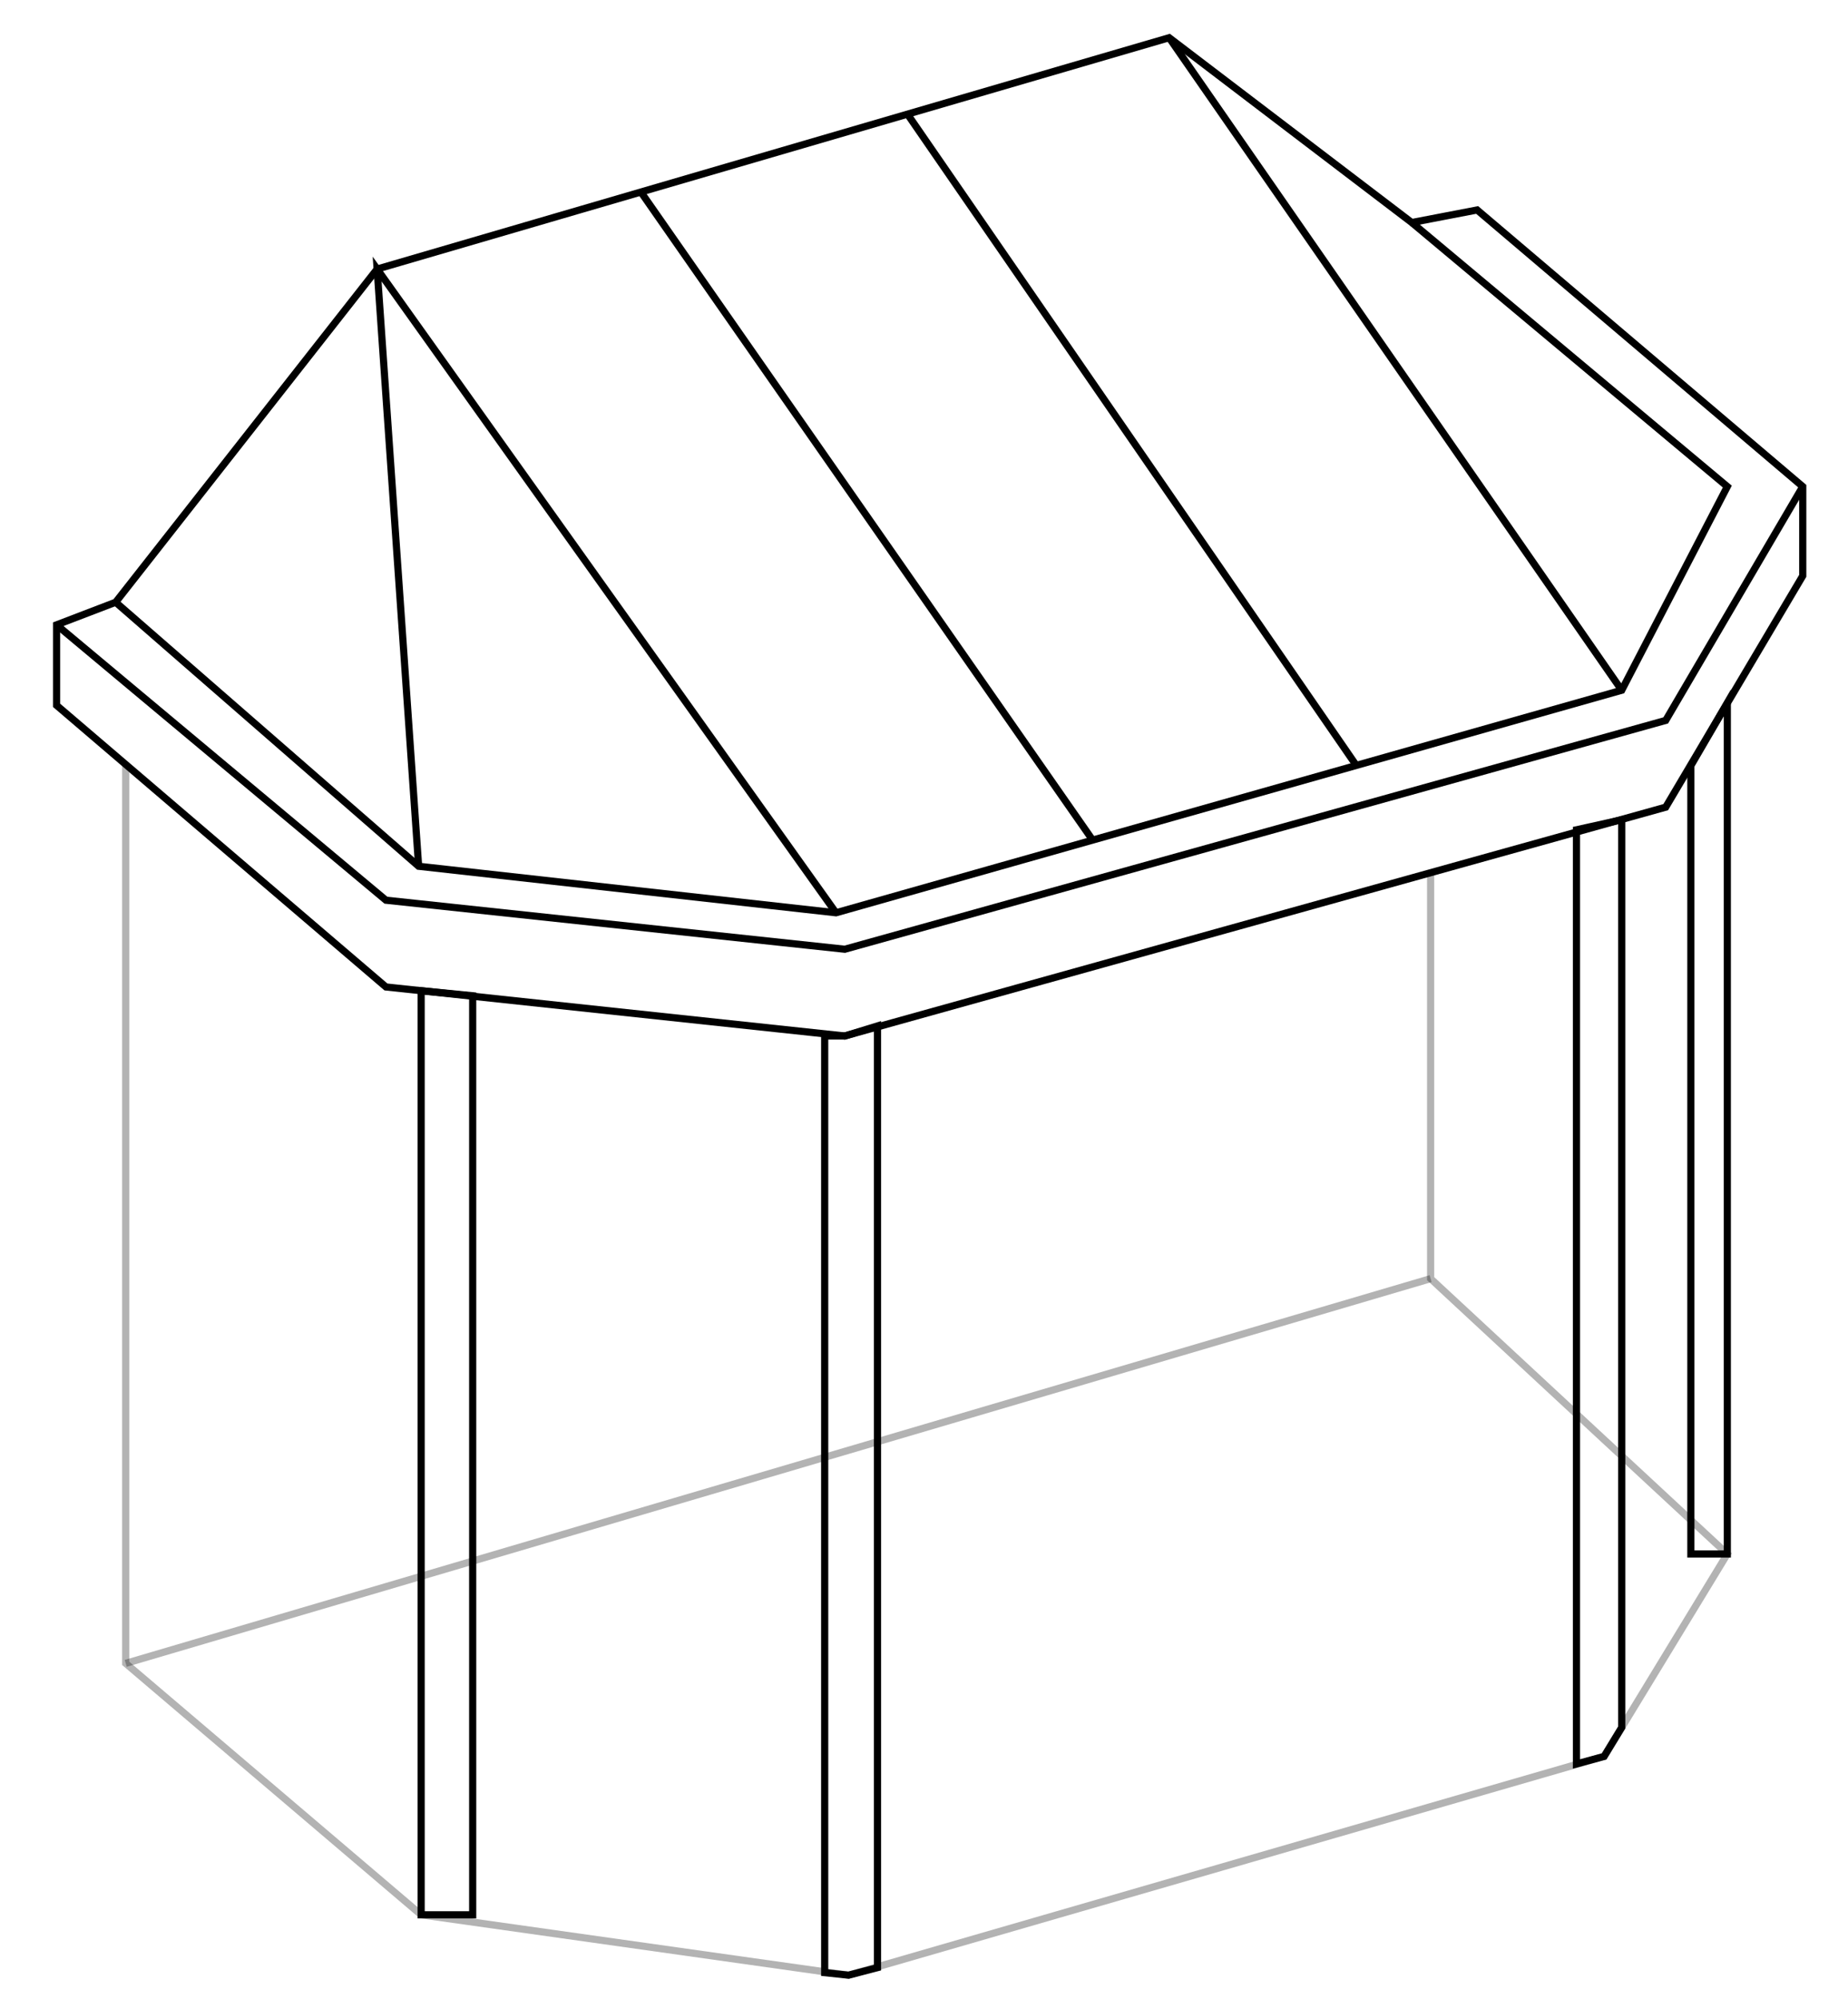
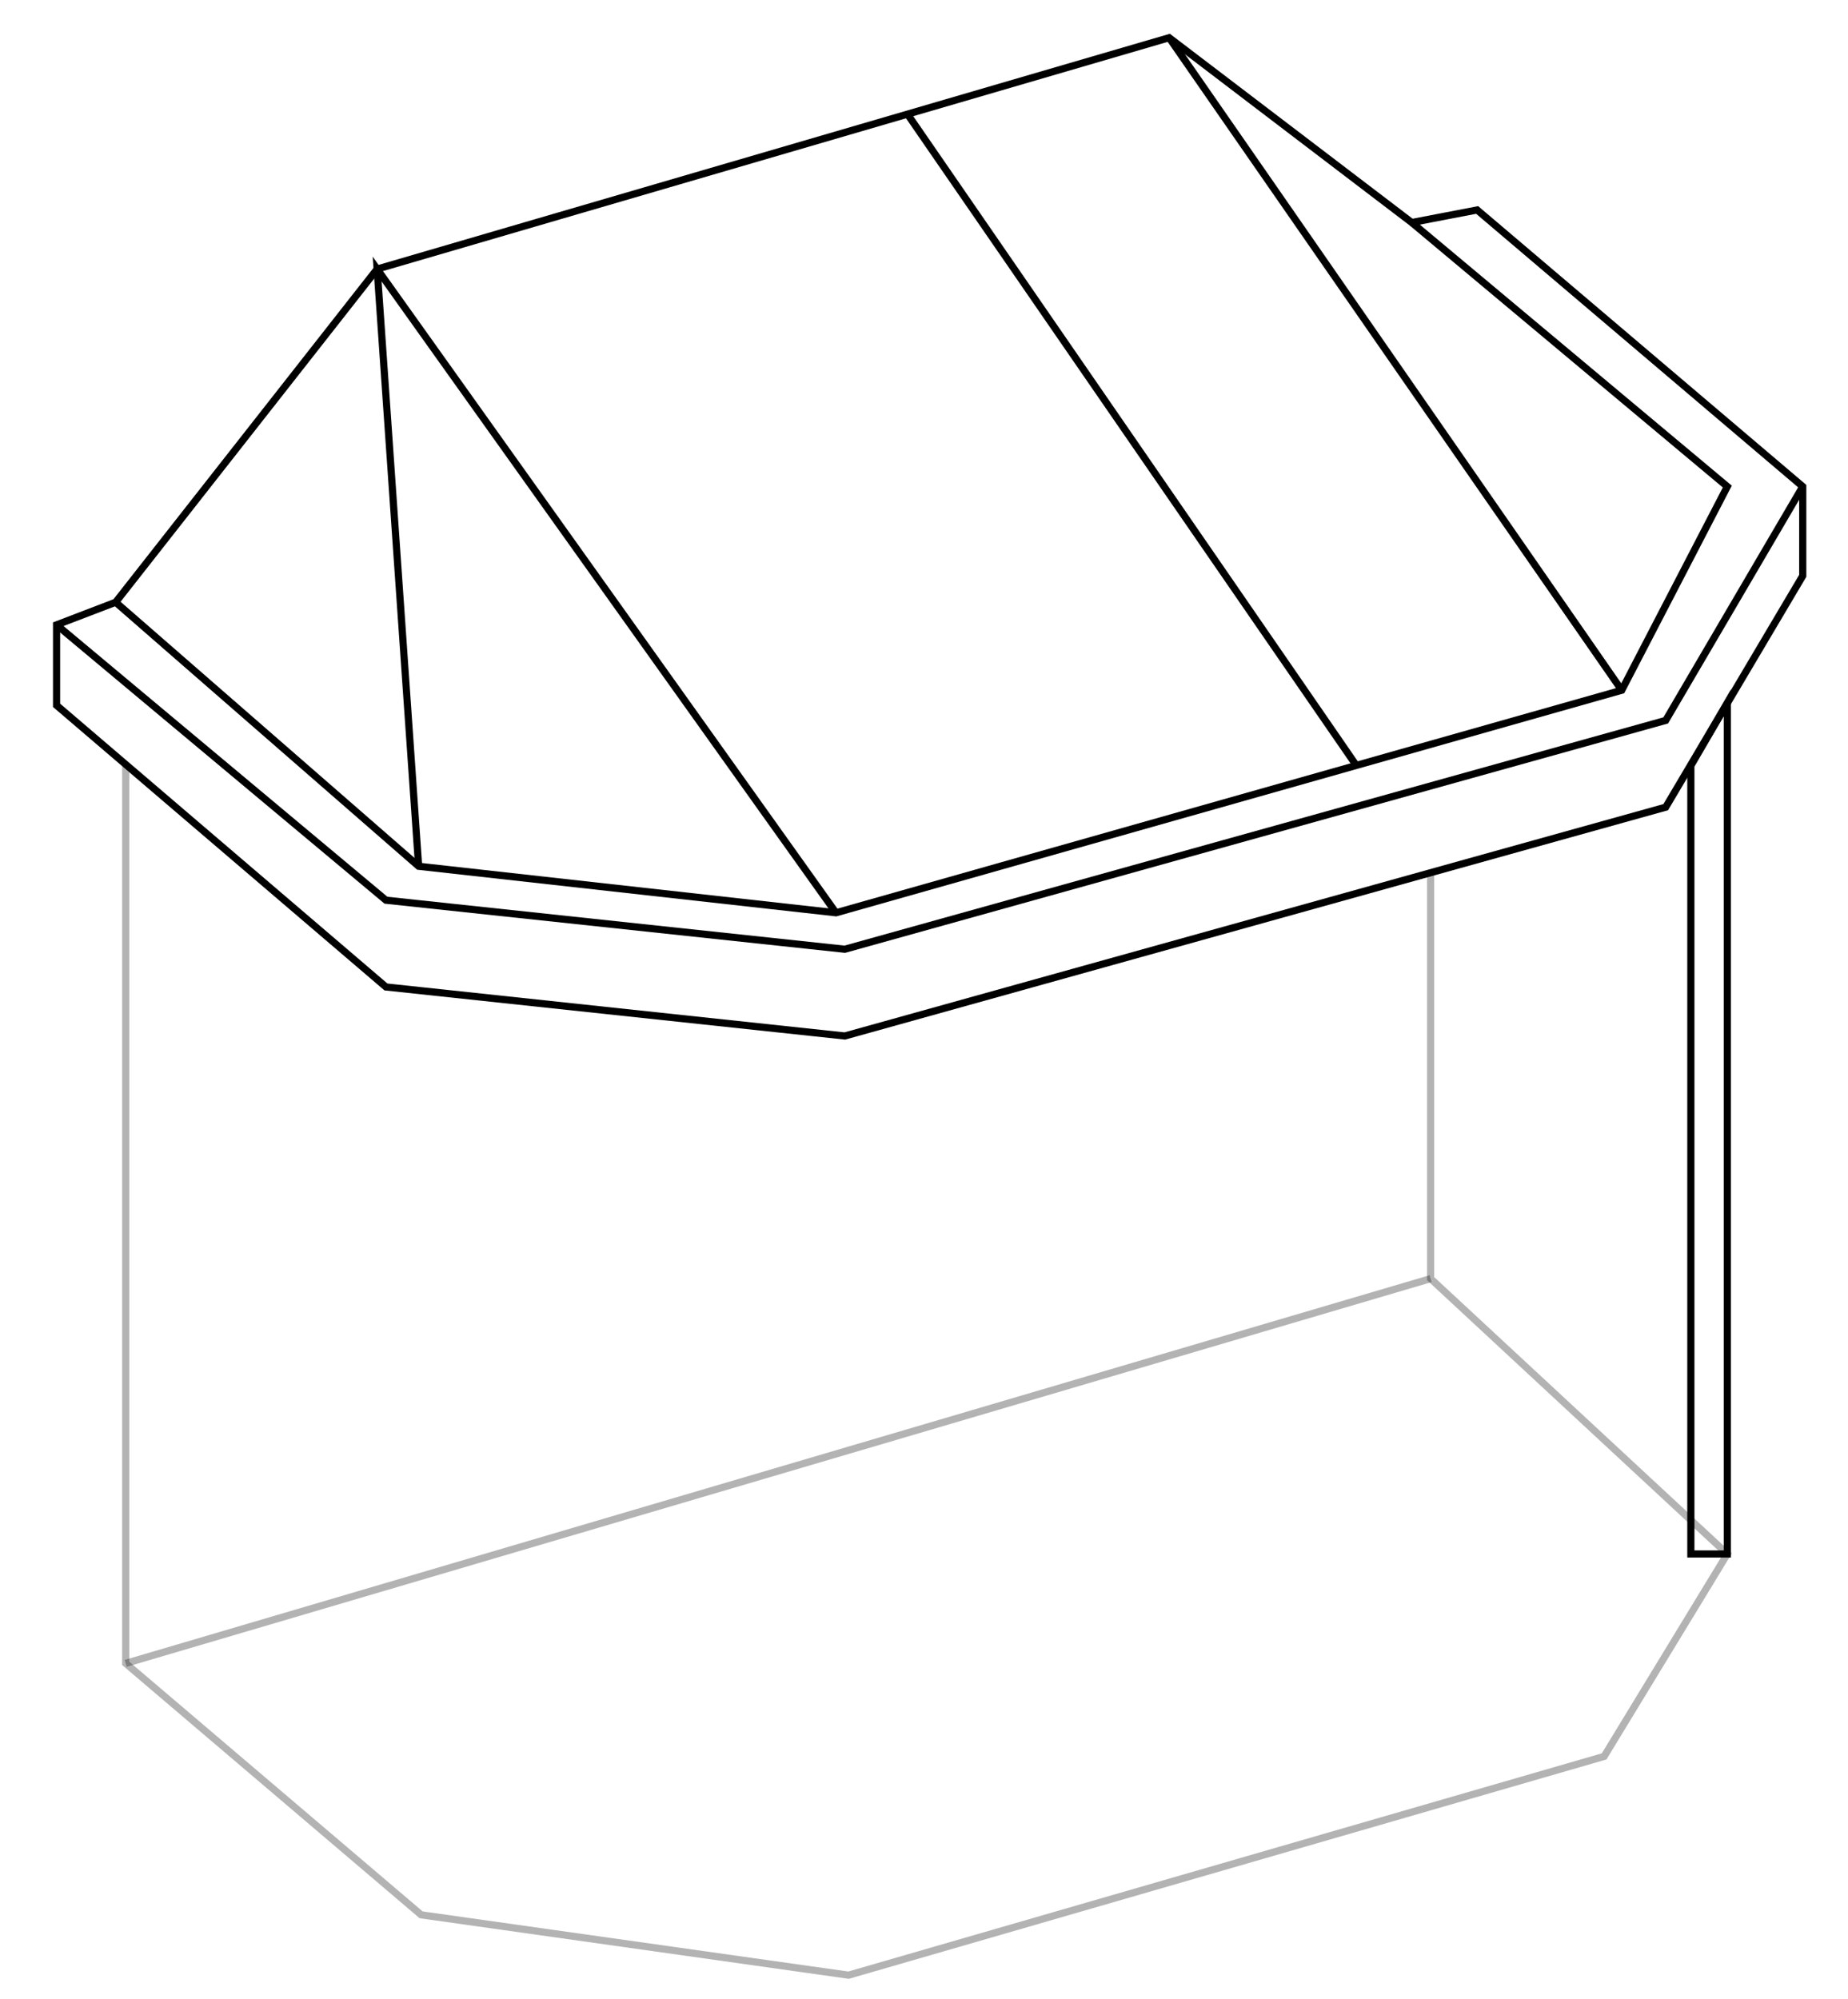
<svg xmlns="http://www.w3.org/2000/svg" id="Layer_1" data-name="Layer 1" width="147" height="159" viewBox="0 0 147 159">
  <title>Artboard 9_icon</title>
  <polygon points="93 3 30 21.4 9.2 47.9 4.5 49.7 4.5 56.1 30.7 78.5 67.2 82.4 132.5 64.2 143.4 45.8 143.4 38.7 117.5 16.7 112.3 17.7 93 3" fill="none" stroke="#000" stroke-miterlimit="10" stroke-width="0.57" />
  <polyline points="4.5 49.7 30.7 71.6 67.2 75.5 132.5 57.3 143.4 38.7" fill="none" stroke="#000" stroke-miterlimit="10" stroke-width="0.57" />
  <polyline points="9.2 47.9 33.3 68.9 66.5 72.6 129 54.9 137.4 38.7 112.3 17.7" fill="none" stroke="#000" stroke-miterlimit="10" stroke-width="0.57" />
  <line x1="93" y1="3" x2="129" y2="54.9" fill="none" stroke="#000" stroke-miterlimit="10" stroke-width="0.57" />
  <line x1="72.2" y1="9.1" x2="107.9" y2="60.9" fill="none" stroke="#000" stroke-miterlimit="10" stroke-width="0.57" />
-   <line x1="51" y1="15.3" x2="86.9" y2="66.8" fill="none" stroke="#000" stroke-miterlimit="10" stroke-width="0.57" />
  <polyline points="66.5 72.6 30 21.4 33.3 68.9" fill="none" stroke="#000" stroke-miterlimit="10" stroke-width="0.57" />
  <polyline points="10 60.9 10 132.3 33.5 152.3 67.5 157.1 127.6 139.7 137.4 123.6 113.8 101.7 113.8 69.3" fill="none" stroke="#000" stroke-miterlimit="10" stroke-width="0.57" opacity="0.3" />
  <line x1="113.8" y1="101.7" x2="10" y2="132.3" fill="none" stroke="#000" stroke-miterlimit="10" stroke-width="0.57" opacity="0.3" />
-   <polygon points="33.5 152.3 33.5 78.8 37.6 79.2 37.6 152.3 33.5 152.3" fill="none" stroke="#000" stroke-miterlimit="10" stroke-width="0.57" />
-   <polygon points="65.6 82.4 65.6 156.9 67.5 157.1 69.8 156.5 69.8 81.6 67.2 82.4 65.6 82.4" fill="none" stroke="#000" stroke-miterlimit="10" stroke-width="0.57" />
-   <polygon points="125.4 140.3 125.4 66 129 65.2 129 137.4 127.6 139.7 125.4 140.3" fill="none" stroke="#000" stroke-miterlimit="10" stroke-width="0.57" />
  <polygon points="137.4 123.6 137.4 55.9 134.5 60.9 134.5 123.6 137.4 123.6" fill="none" stroke="#000" stroke-miterlimit="10" stroke-width="0.57" />
</svg>